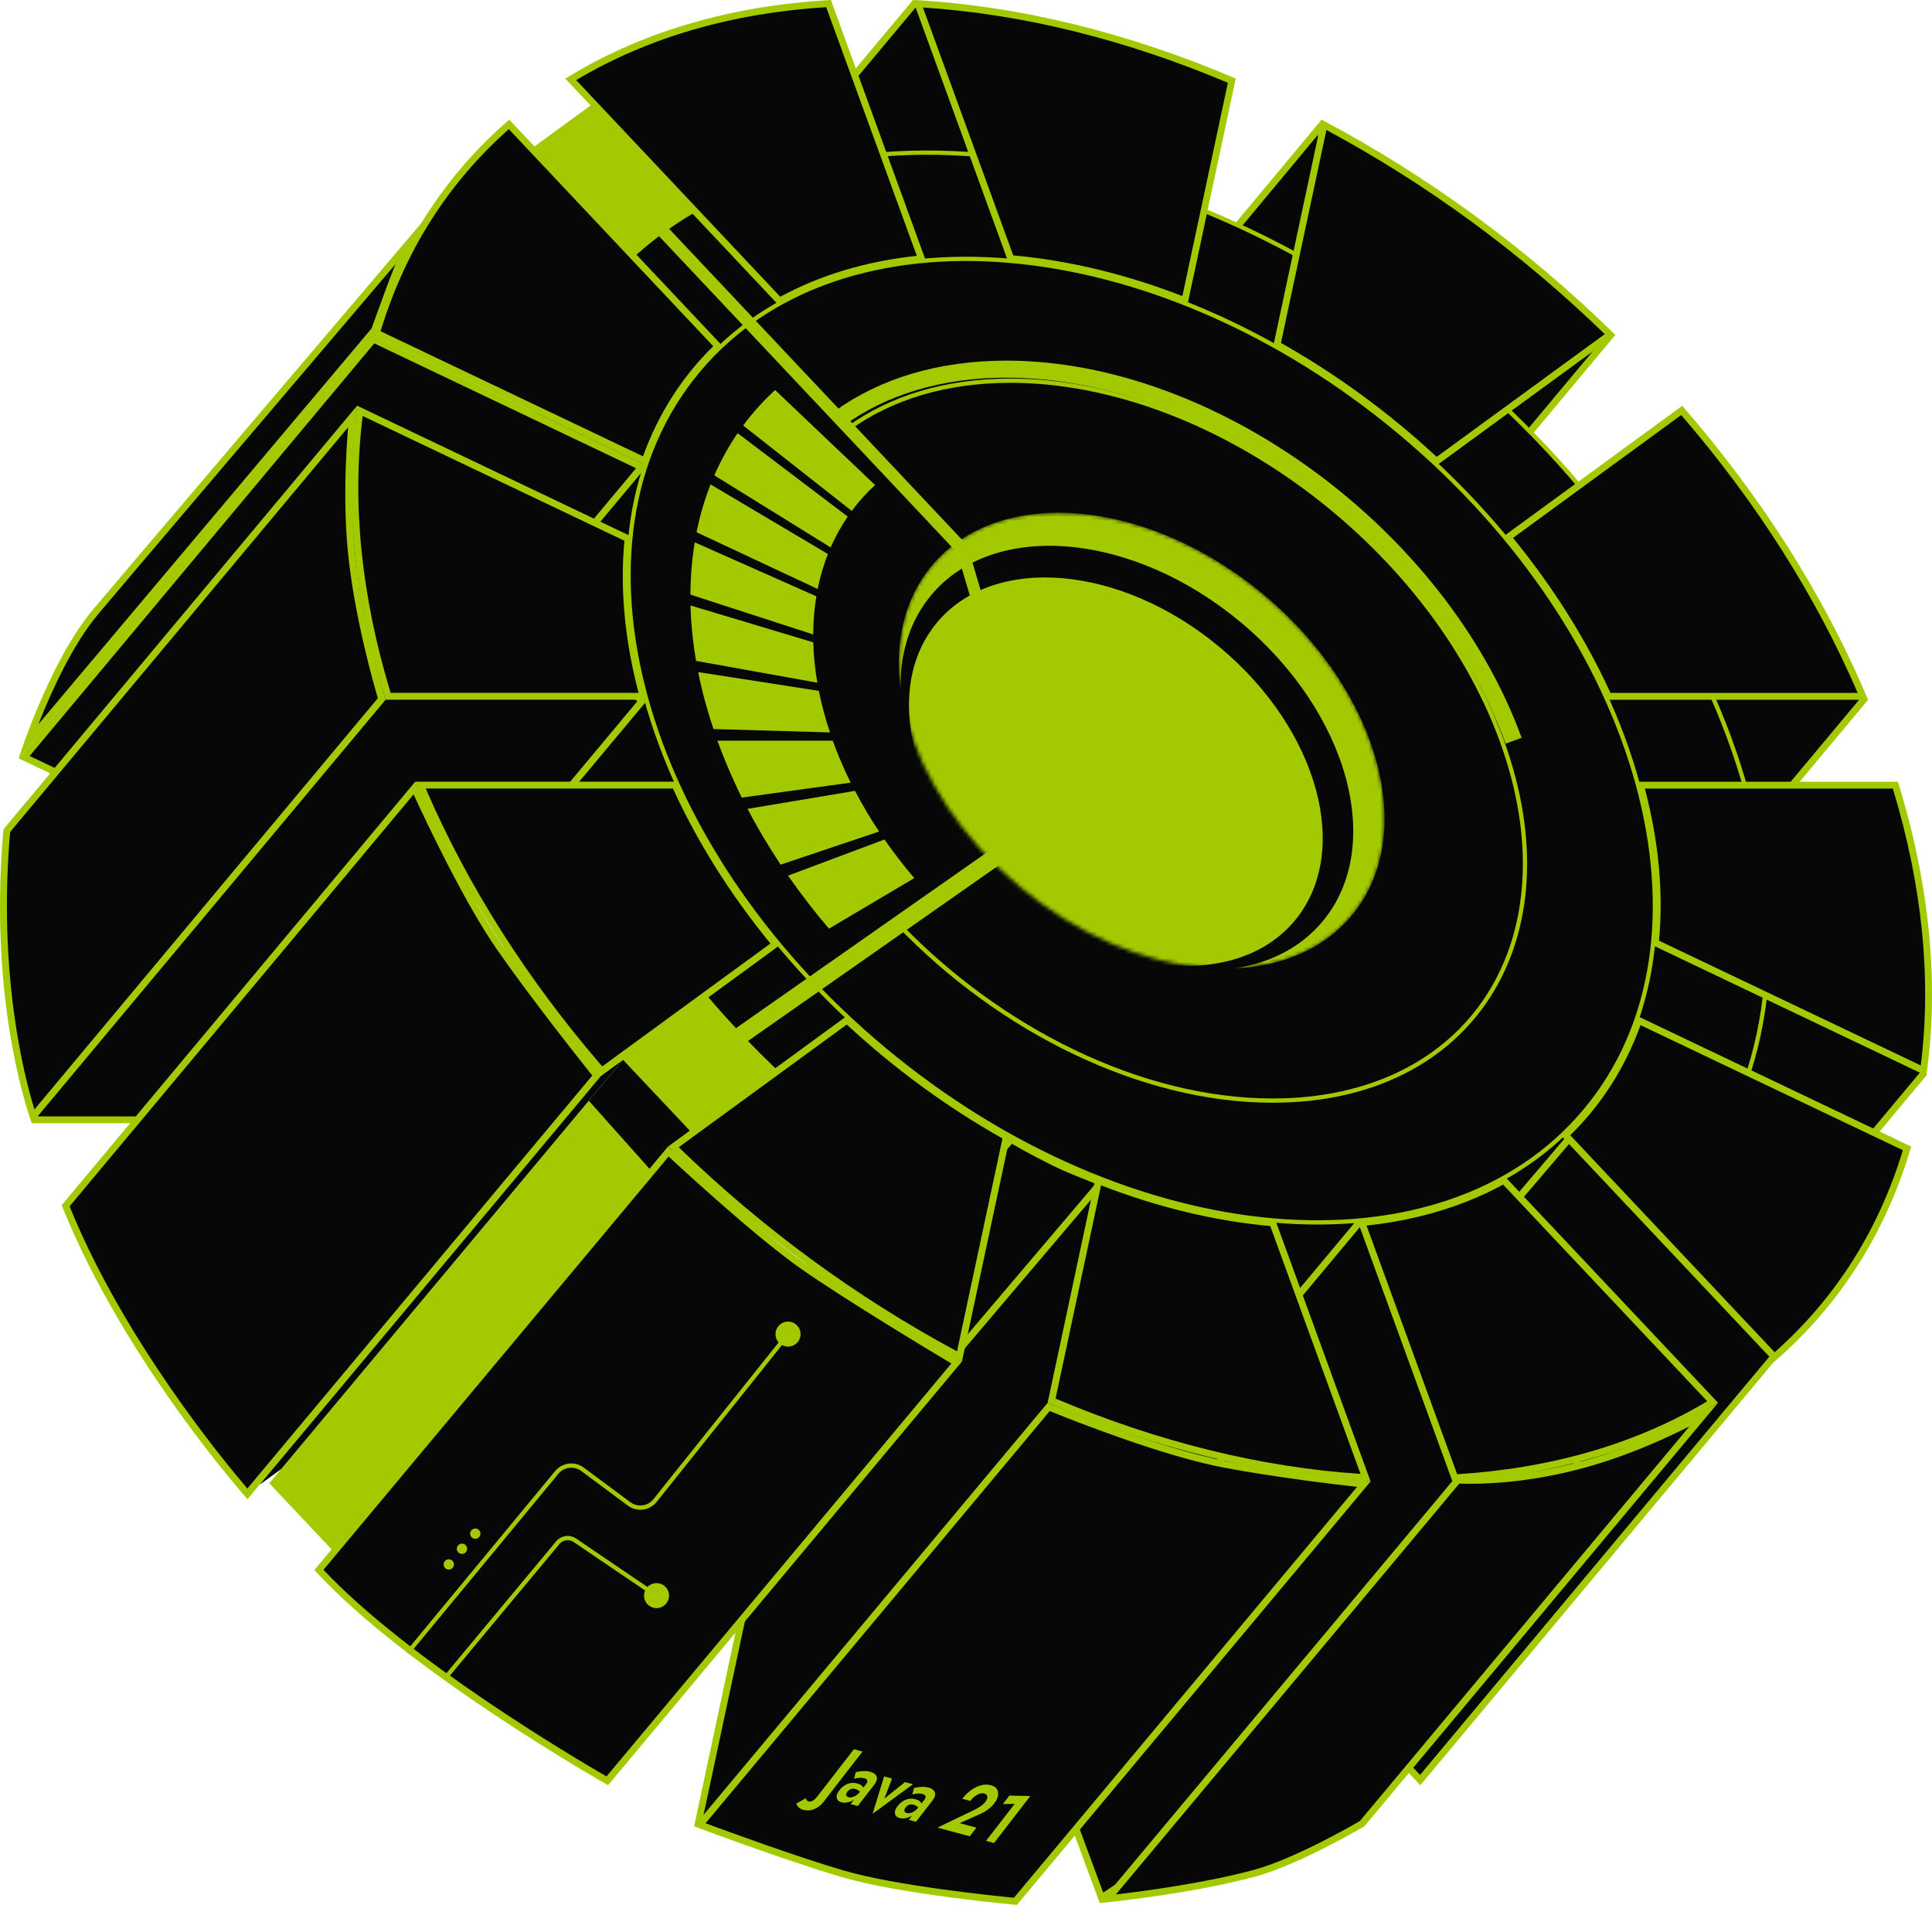
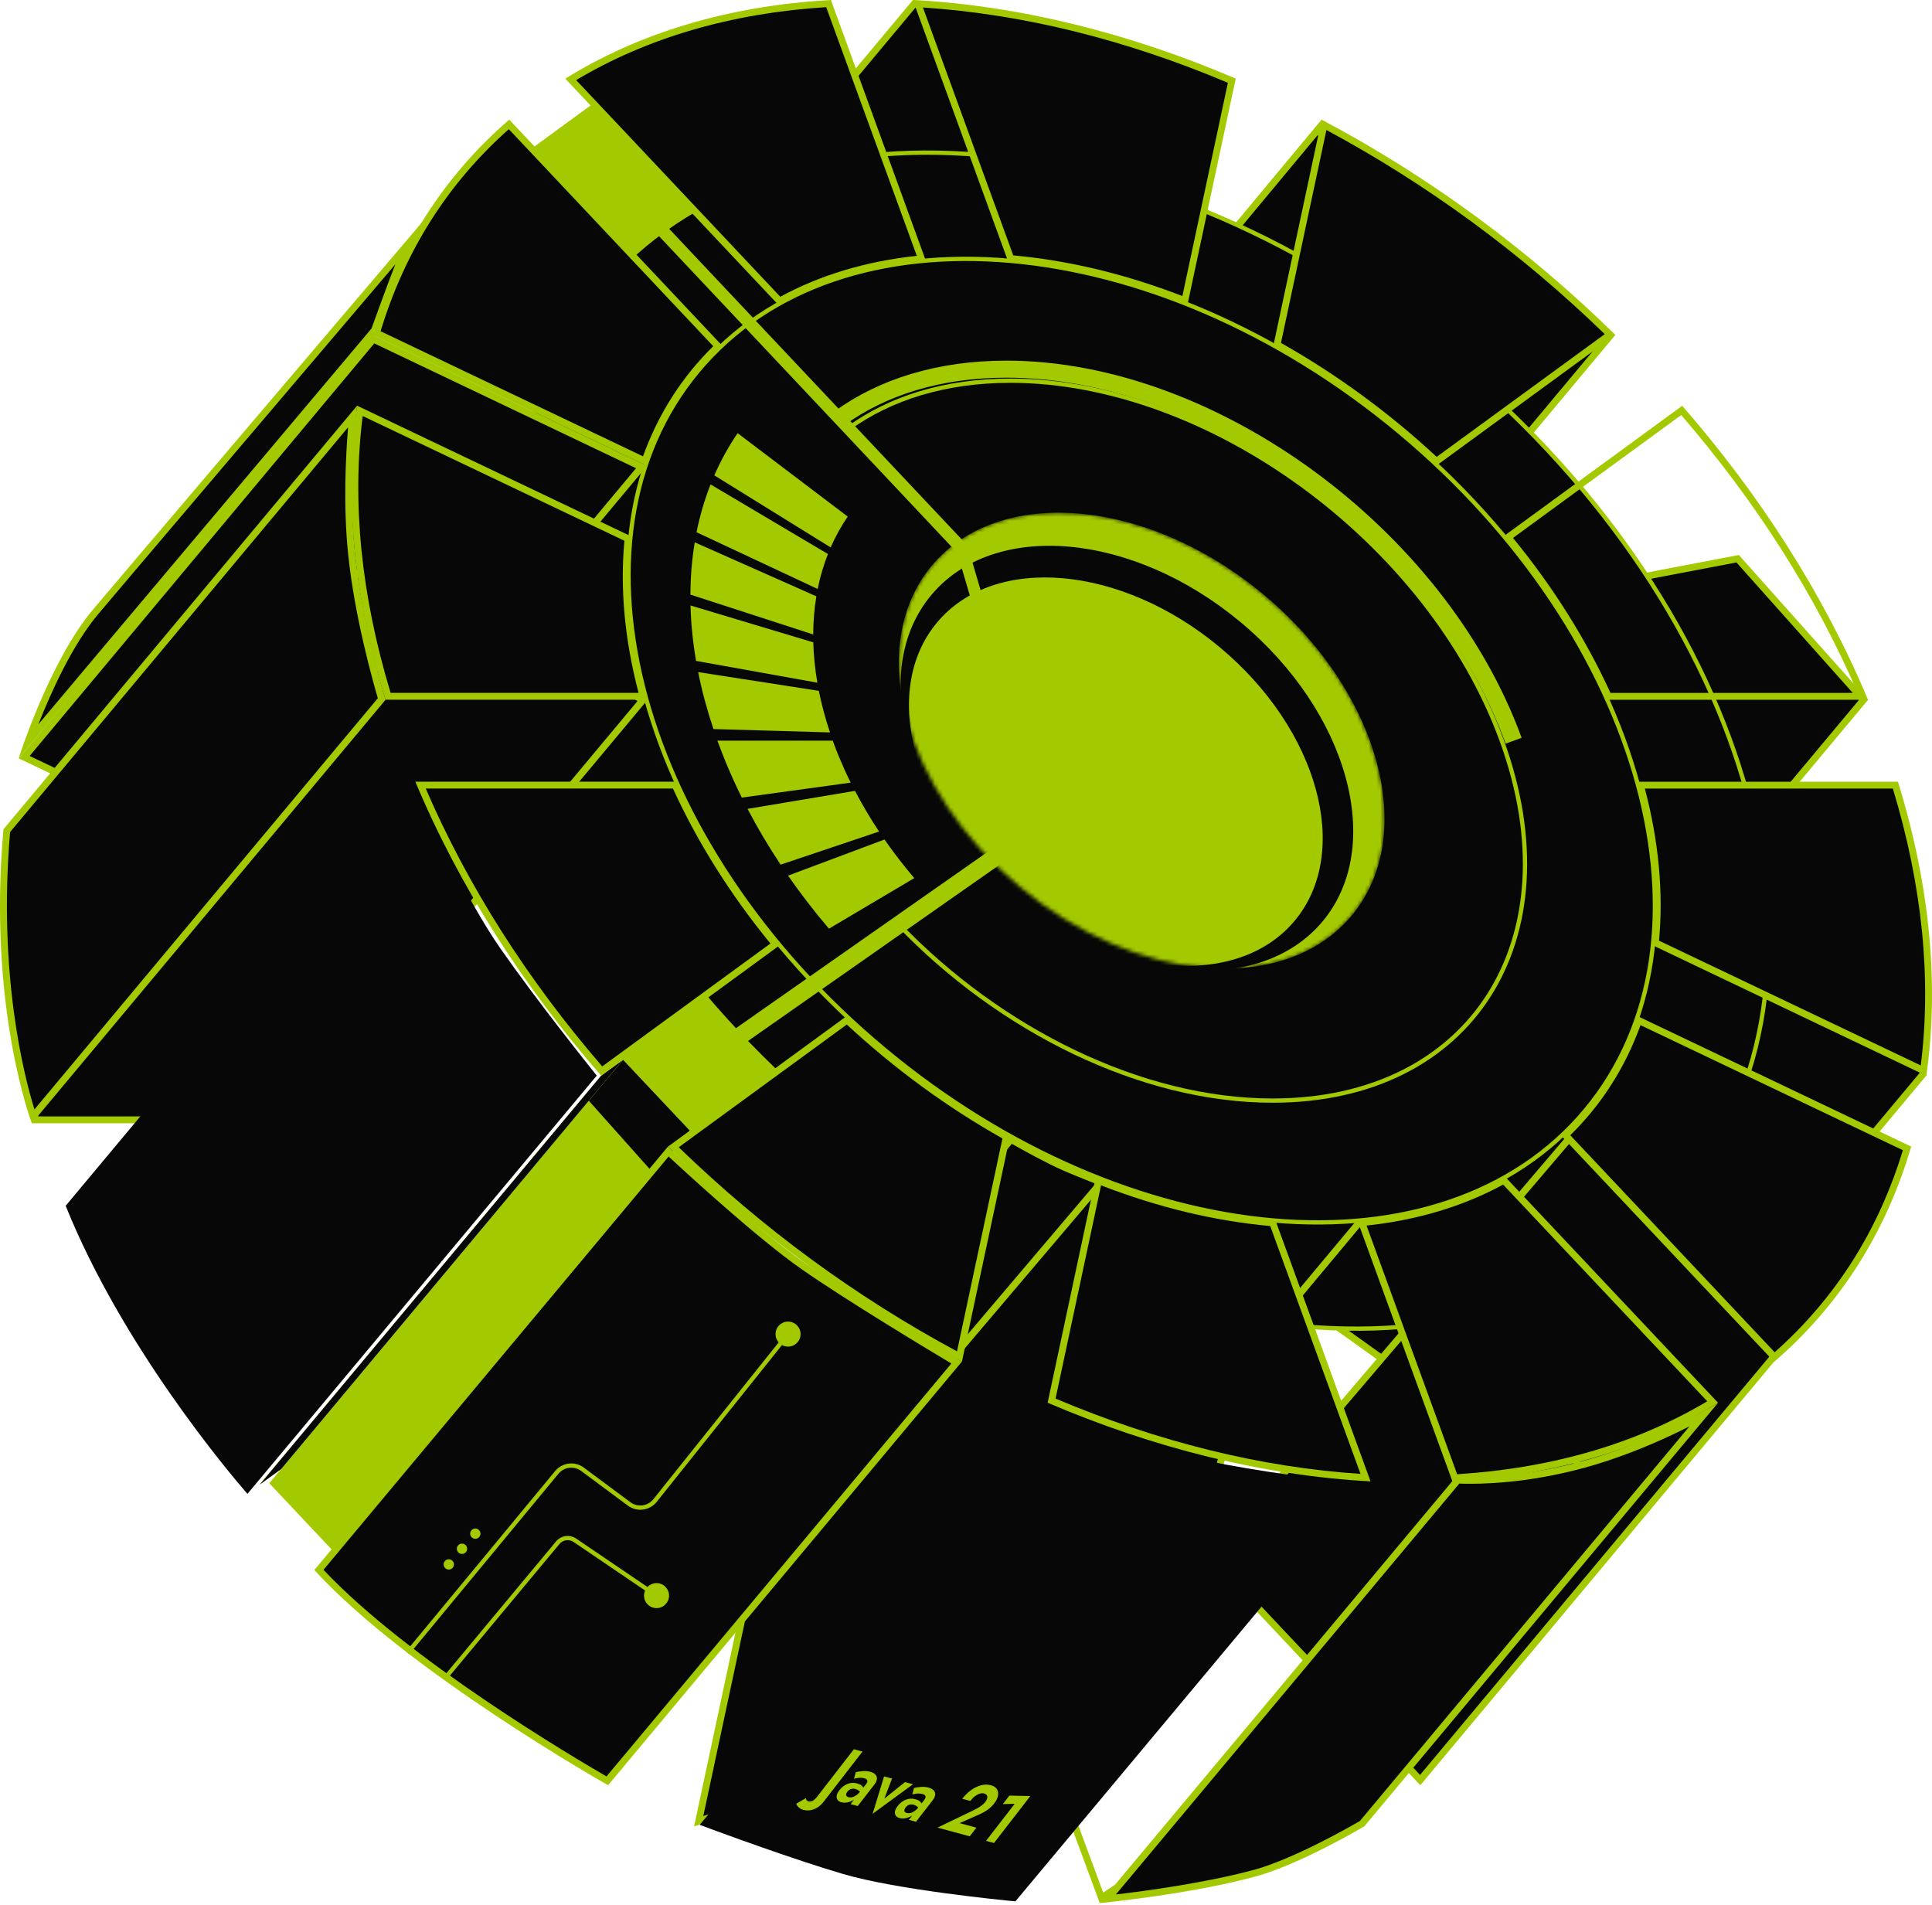
<svg xmlns="http://www.w3.org/2000/svg" width="499" height="492" viewBox="0 0 499 492" fill="none">
  <g clip-path="url(#clip0_1707_6816)">
    <path d="M301.184 311.069L377.961 205.363L497.531 258.731L496.661 277.484L406.033 386.011L301.184 311.069Z" fill="#070707" />
    <path d="M378.244 206.463L496.606 259.28L495.79 277.129L405.873 384.786L302.408 310.838L378.244 206.445M377.658 204.245L299.922 311.246L406.174 387.182L497.53 277.803L498.435 258.145L377.658 204.245Z" fill="#A3CA00" />
    <path d="M305.496 269.483L403.528 152.936L448.806 144.296L481.317 180.755L390.814 289.123L305.496 269.483Z" fill="#070707" />
    <path d="M448.485 145.254L480.144 180.773L390.475 288.147L307.111 268.95L403.988 153.752L448.467 145.272M449.124 143.338L403.029 152.138L303.879 270.033L391.132 290.134L482.488 180.756L449.124 143.356V143.338Z" fill="#A3CA00" />
    <path d="M274.812 176L388.434 79.856L415.654 86.989L325.613 194.824L274.812 176Z" fill="#070707" />
    <path d="M388.645 80.832L414.072 87.503L325.327 193.777L276.551 175.716L388.645 80.832ZM388.201 78.881L273.07 176.319L325.859 195.889L417.214 86.51L388.201 78.899V78.881Z" fill="#A3CA00" />
    <path d="M250.984 140.959L340.884 32.876L368.352 160.369L273.517 175.343L250.984 140.959Z" fill="#070707" />
    <path d="M340.39 34.845L367.273 159.641L273.929 174.367L252.071 141.013L340.372 34.845M341.331 30.906L249.852 140.888L273.059 176.301L369.386 161.096L341.331 30.889V30.906Z" fill="#A3CA00" />
    <path d="M145.605 109.378L236.126 0.993L290.815 13.98L287.85 81.506L191.487 162.622L145.605 109.378Z" fill="#070707" />
    <path d="M236.446 1.987L289.892 14.672L286.962 81.08L191.558 161.38L146.742 109.379L236.446 1.987ZM235.789 0L144.434 109.379L191.381 163.846L288.72 81.914L291.738 13.271L235.789 0Z" fill="#A3CA00" />
    <path d="M206.133 74.25L181.913 91.939L133.848 40.896L158.049 23.207L206.133 74.25Z" fill="#A3CA00" />
    <path d="M224.313 268.966L184.095 298.329L158.438 271.078L198.655 241.715L224.313 268.966Z" fill="#A3CA00" />
    <path d="M434.742 307.886C479.618 254.144 453.381 158.377 376.141 93.983C298.901 29.589 199.907 20.954 155.032 74.696C110.156 128.438 136.393 224.205 213.633 288.599C290.873 352.993 389.867 361.628 434.742 307.886Z" fill="#070707" stroke="#A3CA00" stroke-width="1.1" stroke-miterlimit="10" />
    <mask id="mask0_1707_6816" style="mask-type:luminance" maskUnits="userSpaceOnUse" x="232" y="132" width="126" height="119">
      <path d="M349.106 236.493C366.502 215.66 356.328 178.533 326.383 153.568C296.437 128.603 258.059 125.253 240.662 146.086C223.266 166.919 233.44 204.046 263.386 229.011C293.331 253.977 331.71 257.326 349.106 236.493Z" fill="white" />
    </mask>
    <g mask="url(#mask0_1707_6816)">
      <path d="M349.106 236.493C366.502 215.66 356.328 178.533 326.383 153.568C296.437 128.603 258.059 125.253 240.662 146.086C223.266 166.919 233.44 204.046 263.386 229.011C293.331 253.977 331.71 257.326 349.106 236.493Z" fill="#A3CA00" />
      <path d="M341.597 237.979C357.812 218.56 348.329 183.954 320.416 160.684C292.504 137.413 256.731 134.291 240.516 153.71C224.301 173.128 233.784 207.734 261.697 231.005C289.609 254.275 325.382 257.398 341.597 237.979Z" fill="#070707" />
      <path d="M334.393 237.807C349.213 220.059 340.547 188.43 315.036 167.162C289.525 145.894 256.831 143.041 242.01 160.789C227.19 178.538 235.856 210.167 261.367 231.435C286.878 252.703 319.573 255.556 334.393 237.807Z" fill="#A3CA00" />
    </g>
    <path d="M219.145 110.638C229.922 102.814 244.11 98.325 260.96 98.325C312.346 98.325 369.166 139.948 387.881 191.293C406.578 242.638 380.086 284.26 328.7 284.26C294.679 284.26 258.279 266.021 232.124 238.788" stroke="#A3CA00" stroke-width="1.1" stroke-miterlimit="10" />
    <path d="M216.859 107.996C227.975 99.959 242.588 95.346 259.936 95.346C312.973 95.346 371.622 138.317 390.94 191.312" stroke="#A3CA00" stroke-width="4.4" stroke-miterlimit="10" />
    <path d="M409.479 286.823C446.244 242.795 424.743 164.331 361.456 111.569C298.169 58.807 217.06 51.728 180.295 95.757C143.53 139.785 165.031 218.249 228.319 271.011C291.606 323.773 372.714 330.852 409.479 286.823Z" stroke="#A3CA00" stroke-width="1.1" stroke-miterlimit="10" />
    <path d="M254.658 157.14L252.03 159.039L247.236 142.77L153.555 43.309L156.165 41.41L249.882 140.889L254.658 157.14Z" fill="#A3CA00" />
    <path d="M296.851 190.761L299.94 194.096L177.263 280.02L174.191 276.685L296.851 190.761Z" fill="#A3CA00" />
    <path d="M214.104 239.852C210.34 235.434 206.788 230.822 203.539 226.155L228.451 216.823C230.812 220.23 233.405 223.583 236.139 226.794L214.104 239.852Z" fill="#A3CA00" />
    <path d="M201.619 223.317C198.494 218.616 195.617 213.772 193.078 208.911L220.831 204.263C222.678 207.811 224.773 211.342 227.046 214.766L201.619 223.317Z" fill="#A3CA00" />
    <path d="M191.589 205.984C190.133 203.057 188.783 200.058 187.54 197.078C186.777 195.215 186.049 193.352 185.374 191.525L185.285 191.294H215.08L215.169 191.525C215.648 192.855 216.181 194.239 216.749 195.605C217.655 197.787 218.649 199.987 219.714 202.134L191.571 206.002L191.589 205.984Z" fill="#A3CA00" />
    <path d="M214.367 189.165L184.27 188.296C182.619 183.364 181.287 178.431 180.328 173.588L211.49 178.431C212.2 181.962 213.159 185.564 214.367 189.165Z" fill="#A3CA00" />
    <path d="M211.104 176.319L179.782 170.695C178.947 165.851 178.468 161.043 178.344 156.377L210.056 165.904C210.145 169.293 210.5 172.806 211.104 176.319Z" fill="#A3CA00" />
    <path d="M210.037 163.865L178.324 153.575C178.342 148.962 178.715 144.42 179.443 140.073L210.853 154.018C210.321 157.194 210.054 160.494 210.037 163.865Z" fill="#A3CA00" />
    <path d="M211.193 152.119L179.906 137.465C180.759 133.189 181.984 129.037 183.528 125.116L213.838 143.089C212.72 145.945 211.814 148.979 211.193 152.102V152.119Z" fill="#A3CA00" />
    <path d="M214.543 141.386L184.5 122.774C186.169 118.942 188.193 115.27 190.519 111.881L218.947 133.419C217.26 135.903 215.769 138.582 214.543 141.386Z" fill="#A3CA00" />
-     <path d="M220 131.965L191.945 109.894C194.396 106.594 197.166 103.507 200.202 100.739L226.019 125.276C223.8 127.299 221.776 129.552 219.982 131.965H220Z" fill="#A3CA00" />
    <path d="M7.246 191.631C10.087 183.825 16.55 167.697 24.718 157.992C32.105 149.228 75.465 98.22 106.077 62.222C104.78 64.546 103.715 66.746 102.863 68.804C101.3 72.636 97.252 83.867 96.737 85.286L7.246 191.631Z" fill="#070707" />
    <path d="M102.152 68.218C102.152 68.218 102.08 68.396 102.045 68.467C100.5 72.246 96.665 82.873 95.955 84.843L9.909 187.071C13.229 178.662 18.751 166.455 25.392 158.578C32.406 150.239 71.948 103.72 102.152 68.218ZM131.556 30.907C131.556 30.907 122.642 39.902 114.492 50.956C124.72 38.927 131.556 30.907 131.556 30.907ZM114.492 50.956C86.313 84.097 32.299 147.613 24.025 157.425C12.749 170.82 4.812 195.871 4.812 195.871L97.517 85.765C97.517 85.765 101.992 73.257 103.679 69.159C106.129 63.197 110.195 56.793 114.492 50.973V50.956Z" fill="#A3CA00" />
    <path d="M312.883 402.493L404.788 294.658L417.821 278.956L482.809 315.291L457.489 351.201L366.826 459.746L312.883 402.493Z" fill="#070707" />
    <path d="M418.035 280.091L481.513 315.575L456.797 350.615L366.773 458.415L314.055 402.457L405.464 295.208L418.017 280.074M417.591 277.803L404.096 294.072L311.676 402.51L366.844 461.076L458.199 351.698L484.088 314.99L417.591 277.82V277.803Z" fill="#A3CA00" />
-     <path d="M260.18 424.545L350.931 315.876H382.111L407.538 378.469L361.922 438.809L284.488 490.154L260.18 424.545Z" fill="#070707" />
    <path d="M381.509 316.764L406.528 378.346L361.303 438.154L284.934 488.807L261.212 424.723L351.377 316.764H381.527M382.717 314.989H350.543L259.188 424.368L284.046 491.503L362.546 439.449L408.552 378.594L382.717 314.972V314.989Z" fill="#A3CA00" />
    <path d="M69.555 383.083L160.91 273.704L178.169 292.014L86.814 401.41L69.555 383.083Z" fill="#A3CA00" />
    <path d="M152.066 284.278L160.909 273.704L178.168 292.014L168.881 303.138L152.066 284.278Z" fill="#070707" />
    <path d="M198.196 417.52C194.734 415.782 177.83 407.265 170.852 402.369L261.106 294.285C263.29 295.527 270.375 299.519 274.956 301.506C279.217 303.369 286.763 306.279 289.64 307.396L198.178 417.52H198.196Z" fill="#070707" />
    <path d="M261.338 295.42C264.054 296.964 270.393 300.477 274.637 302.322C278.437 303.972 284.794 306.456 288.203 307.786L197.984 416.42C193.634 414.238 179.127 406.857 172.184 402.191L261.338 295.42ZM260.929 293.149L169.574 402.528C176.819 407.939 198.446 418.638 198.446 418.638L291.15 307.024C291.15 307.024 280.71 303.032 275.347 300.707C269.985 298.383 260.929 293.149 260.929 293.149Z" fill="#A3CA00" />
    <path d="M6.254 195.568L96.419 87.591L165.686 120.608L75.52 228.586L6.254 195.568Z" fill="#070707" />
    <path d="M96.667 88.691L164.282 120.928L75.288 227.504L7.655 195.249L96.667 88.691ZM96.187 86.491L4.832 195.87L75.768 229.686L167.123 120.307L96.187 86.491Z" fill="#A3CA00" />
    <path d="M9.059 289.228L5.738 241.999L77.207 151.48L111.884 143.709L165.952 180.914L75.484 289.228H9.059Z" fill="#070707" />
    <path d="M111.688 144.667L164.637 181.091L75.075 288.341H9.875L6.643 242.265L77.685 152.278L111.671 144.667M112.043 142.769L76.691 150.699L4.832 241.715L8.223 290.115H75.91L167.265 180.736L112.079 142.769H112.043Z" fill="#A3CA00" />
    <path d="M8.546 288.342C6.397 281.848 -1.735 254.118 1.745 214.536L91.041 107.605C90.437 113.744 89.336 128.559 90.775 142.841C92.497 159.767 97.646 177.455 98.569 180.525L8.546 288.342Z" fill="#070707" />
    <path d="M89.901 110.355C89.316 117.558 88.623 130.457 89.901 142.947C91.553 159.234 96.382 176.231 97.59 180.329L8.898 286.532C6.252 278.016 -0.566 251.598 2.612 214.89L89.901 110.355ZM92.228 104.784L0.89 214.181C-3.229 260.309 8.223 290.116 8.223 290.116L99.579 180.737C99.579 180.737 93.559 161.416 91.677 142.77C89.795 124.123 92.245 104.802 92.245 104.802L92.228 104.784Z" fill="#A3CA00" />
    <path d="M63.908 385.833C59.221 380.439 31.539 347.688 16.961 311.424L107.055 203.535C109.648 209.213 120.302 232.153 129.268 244.998C138.466 258.18 151.535 274.574 154.127 277.803L63.908 385.833Z" fill="#070707" />
-     <path d="M106.823 205.185C110.179 212.477 119.98 233.235 128.539 245.494C137.31 258.056 149.562 273.509 152.971 277.785L63.889 384.449C57.728 377.246 31.963 346.055 17.972 311.565L106.823 205.167M107.267 201.867L15.93 311.264C31.999 351.573 63.925 387.199 63.925 387.199L155.28 277.82C155.28 277.82 140.311 259.262 130.013 244.501C119.714 229.74 107.285 201.885 107.285 201.885L107.267 201.867Z" fill="#A3CA00" />
    <path d="M67.09 383.421L155.267 277.821L160.913 273.705L72.63 379.411L67.09 383.421Z" fill="#A3CA00" />
    <path d="M160.913 273.705L155.267 277.821L67.09 383.421L72.63 379.411L160.913 273.705Z" fill="#070707" />
    <path d="M192.569 413.528L283.924 305.905L310.86 350.792L316.258 373.999L300.526 430.542L180.441 470.355L192.569 413.528Z" fill="#070707" />
    <path d="M283.8 307.414L310.043 351.13L315.352 373.981L299.816 429.868L181.649 469.042L193.421 413.954L283.818 307.449M284.066 304.415L191.77 413.155L179.27 471.721L301.29 431.27L317.199 374.034L311.73 350.473L284.066 304.397V304.415Z" fill="#A3CA00" />
    <path d="M156.866 459.958C150.882 456.516 104.823 429.708 82.379 405.491L172.633 297.425C176.522 301.044 195.858 318.892 207.577 327.089C219.208 335.233 242.273 349.071 247.085 351.946L156.884 459.958H156.866Z" fill="#070707" />
    <path d="M172.703 298.703C177.816 303.457 195.714 319.886 207.043 327.799C218.105 335.535 239.412 348.398 245.716 352.159L156.651 458.805C148.661 454.192 105.407 428.697 83.549 405.438L172.703 298.685M172.543 296.112L81.188 405.491C105.247 431.838 157.059 461.076 157.059 461.076L248.415 351.698C248.415 351.698 221.177 335.499 208.073 326.344C194.969 317.19 172.543 296.112 172.543 296.112Z" fill="#A3CA00" />
    <path d="M376.519 382.25C377.105 382.286 378.224 382.321 379.804 382.321C386.267 382.321 399.407 381.559 414.872 376.431C425.579 372.883 434.813 368.27 439.944 365.484L351.838 470.995C350.258 471.918 334.846 480.878 324.139 483.769C310.236 487.548 292.284 489.731 286.141 490.405L376.537 382.25H376.519Z" fill="#070707" />
    <path d="M436.357 368.393L351.234 470.32C349.103 471.562 334.242 480.114 323.872 482.935C311.425 486.306 295.711 488.417 288.218 489.286L376.91 383.172C377.549 383.208 378.525 383.225 379.786 383.225C386.303 383.225 399.549 382.462 415.138 377.299C423.608 374.496 431.048 371.09 436.357 368.393ZM443.744 362.308C443.744 362.308 430.995 370.167 414.57 375.614C399.087 380.741 385.912 381.451 379.786 381.451C377.424 381.451 376.111 381.345 376.111 381.345L284.027 491.522C284.027 491.522 307.11 489.322 324.334 484.638C335.822 481.515 352.388 471.686 352.388 471.686L443.744 362.308Z" fill="#A3CA00" />
    <path d="M262.255 491.079C258.419 490.706 231.697 488.081 217.794 484.018C204.778 480.203 185.619 473.142 180.719 471.314L270.849 363.391C275.057 365.112 300.288 375.242 316.571 378.258C331.237 380.973 347.147 382.782 352.243 383.332L262.255 491.079Z" fill="#070707" />
-     <path d="M271.116 364.437C276.78 366.743 300.485 376.164 316.412 379.109C329.782 381.593 344.165 383.314 350.504 384.024L261.883 490.138C256.734 489.641 231.396 487.051 218.061 483.148C205.934 479.599 188.479 473.212 182.229 470.906L271.134 364.437M270.601 362.308L179.246 471.686C179.246 471.686 202.382 480.398 217.564 484.851C232.728 489.304 262.647 492.001 262.647 492.001L354.002 382.622C354.002 382.622 334.577 380.688 316.749 377.37C298.922 374.07 270.601 362.308 270.601 362.308Z" fill="#A3CA00" />
    <path d="M352.692 381.645C326.217 380.066 298.962 373.378 271.617 361.775L283.745 304.947C298.855 310.891 313.966 314.563 328.721 315.823L352.692 381.645Z" fill="#070707" />
    <path d="M284.4 306.153C299.067 311.831 313.751 315.361 328.08 316.656L351.394 380.669C325.665 378.966 299.191 372.437 272.628 361.224L284.382 306.136M283.086 303.723L270.586 362.289C297.877 373.963 326.216 381.113 353.986 382.603L329.359 314.989C313.929 313.729 298.303 309.826 283.104 303.74L283.086 303.723Z" fill="#A3CA00" />
    <path d="M100.233 179.85C92.296 153.982 89.864 129.196 92.953 106.114L162.22 139.132C160.941 151.977 162.255 165.674 166.09 179.832H100.233V179.85Z" fill="#070707" />
    <path d="M93.679 107.444L161.276 139.664C160.122 152.101 161.347 165.301 164.934 178.944H100.888C93.288 153.875 90.856 129.835 93.679 107.427M92.24 104.783C88.938 127.812 91.14 153.502 99.574 180.718H167.242C163.052 165.762 161.791 151.569 163.158 138.599L92.24 104.783Z" fill="#A3CA00" />
    <path d="M155.397 276.613C135.35 253.496 119.618 228.657 108.609 202.754H174.378C180.859 217.072 189.559 230.875 200.266 243.826L155.397 276.596V276.613Z" fill="#070707" />
    <path d="M173.809 203.659C180.184 217.586 188.636 231.035 198.988 243.685L155.538 275.425C136.131 252.928 120.808 228.799 109.959 203.659H173.809ZM174.964 201.885H107.277C118.677 229.101 135.19 254.791 155.272 277.82L201.562 244.004C190.731 231.035 181.658 216.841 174.964 201.885Z" fill="#A3CA00" />
    <path d="M306.029 77.657C290.919 71.713 275.808 68.04 261.053 66.781L237.082 0.958C263.556 2.538 290.83 9.226 318.156 20.847L306.029 77.674V77.657Z" fill="#070707" />
    <path d="M238.376 1.934C264.104 3.637 290.579 10.166 317.142 21.379L305.387 76.468C290.721 70.79 276.036 67.26 261.707 65.965L238.376 1.934ZM235.783 0L260.411 67.615C275.841 68.874 291.467 72.777 306.666 78.863L319.166 20.297C291.875 8.623 263.536 1.473 235.766 -0.018L235.783 0Z" fill="#A3CA00" />
    <path d="M351.746 315.77C365.401 314.439 377.723 310.766 388.412 304.858L442.356 362.129C423.481 373.626 401.073 380.208 375.752 381.698L351.746 315.787V315.77Z" fill="#070707" />
    <path d="M388.236 305.958L440.954 361.916C422.558 372.88 400.843 379.214 376.357 380.758L352.954 316.532C366.023 315.131 377.866 311.582 388.218 305.958M388.555 303.74C377.795 309.826 364.993 313.729 350.504 314.989L375.132 382.603C401.819 381.13 424.938 373.963 443.724 362.289L388.555 303.723V303.74Z" fill="#A3CA00" />
    <path d="M147.41 20.493C166.285 8.996 188.693 2.414 214.013 0.923L238.02 66.834C224.365 68.165 212.042 71.838 201.353 77.746L147.41 20.493Z" fill="#070707" />
    <path d="M213.392 1.846L236.795 66.072C223.726 67.473 211.883 71.022 201.531 76.646L148.813 20.688C167.209 9.724 188.907 3.39 213.392 1.846ZM214.6 0.001C187.912 1.474 164.794 8.641 146.008 20.315L201.176 78.881C211.936 72.796 224.721 68.893 239.227 67.633L214.617 0.001H214.6Z" fill="#A3CA00" />
    <path d="M97.25 86.012C103.66 64.491 115.166 46.377 131.502 32.13L185.48 89.436C176.939 97.615 170.6 107.586 166.588 119.065L97.25 86.012Z" fill="#070707" />
    <path d="M131.43 33.372L184.219 89.419C176.122 97.35 170.032 106.912 166.072 117.859L98.297 85.551C104.6 64.793 115.733 47.264 131.412 33.372M131.536 30.906C114.668 45.401 102.594 64.35 96.148 86.492L167.084 120.308C171.097 108.314 177.756 97.864 186.705 89.472L131.536 30.906Z" fill="#A3CA00" />
    <path d="M427.558 243.471C428.837 230.626 427.523 216.93 423.688 202.771H489.545C497.482 228.639 499.914 253.425 496.825 276.507L427.558 243.489V243.471Z" fill="#070707" />
    <path d="M488.886 203.659C496.485 228.728 498.918 252.768 496.095 275.176L428.497 242.957C429.651 230.52 428.426 217.32 424.84 203.677H488.886M490.2 201.902H422.531C426.722 216.859 427.982 231.052 426.615 244.022L497.533 277.838C500.836 254.809 498.634 229.118 490.2 201.902Z" fill="#A3CA00" />
    <path d="M404.293 293.168C412.834 284.989 419.173 275.018 423.185 263.539L492.523 296.592C486.131 318.113 474.607 336.228 458.272 350.474L404.293 293.168Z" fill="#070707" />
    <path d="M423.699 264.763L491.474 297.071C485.171 317.829 474.038 335.358 458.359 349.25L405.57 293.203C413.667 285.272 419.757 275.71 423.717 264.763M422.687 262.314C418.674 274.308 412.015 284.758 403.066 293.15L458.235 351.716C475.103 337.221 487.177 318.272 493.623 296.13L422.687 262.314Z" fill="#A3CA00" />
    <path d="M247.786 350.367C220.938 336.05 196.097 317.847 173.902 296.219L218.754 263.468C231.308 275.195 245.14 285.326 259.895 293.593L247.768 350.367H247.786Z" fill="#070707" />
    <path d="M218.701 264.603C231.006 276.011 244.518 285.911 258.918 294.037L247.181 349.019C221.116 335.003 196.949 317.279 175.305 296.308L218.718 264.603M218.86 262.297L172.57 296.113C195.138 318.255 221.009 337.203 248.442 351.698L260.942 293.132C245.885 284.74 231.627 274.308 218.86 262.297Z" fill="#A3CA00" />
-     <path d="M415.388 179.85C408.907 165.532 400.207 151.729 389.5 138.777L434.37 106.008C454.416 129.125 470.148 153.964 481.157 179.867H415.388V179.85Z" fill="#070707" />
    <path d="M434.227 107.197C453.634 129.694 468.958 153.823 479.807 178.963H415.956C409.581 165.035 401.13 151.587 390.778 138.937L434.227 107.197ZM434.493 104.802L388.203 138.618C399.017 151.587 408.108 165.781 414.802 180.737H482.47C471.071 153.521 454.558 127.831 434.476 104.802H434.493Z" fill="#A3CA00" />
    <path d="M371.016 119.155C358.462 107.427 344.63 97.297 329.875 89.029L342.002 32.255C368.85 46.573 393.69 64.776 415.886 86.403L371.034 119.155H371.016Z" fill="#070707" />
    <path d="M342.605 33.585C368.671 47.601 392.837 65.326 414.481 86.296L371.068 118.001C358.763 106.593 345.25 96.693 330.85 88.567L342.587 33.585M341.344 30.906L328.844 89.472C343.901 97.864 358.159 108.296 370.926 120.308L417.216 86.492C394.648 64.35 368.777 45.401 341.344 30.906Z" fill="#A3CA00" />
    <path d="M105.262 426.906L143.81 380.28C145.462 378.293 148.374 377.938 150.451 379.482L162.49 388.423C164.585 389.985 167.55 389.594 169.184 387.554L203.542 344.548" stroke="#A3CA00" stroke-width="1.1" stroke-miterlimit="10" />
    <path d="M203.54 347.794C205.325 347.794 206.772 346.348 206.772 344.565C206.772 342.782 205.325 341.336 203.54 341.336C201.755 341.336 200.309 342.782 200.309 344.565C200.309 346.348 201.755 347.794 203.54 347.794Z" fill="#A3CA00" />
    <path d="M169.571 415.338C171.356 415.338 172.803 413.892 172.803 412.109C172.803 410.326 171.356 408.88 169.571 408.88C167.787 408.88 166.34 410.326 166.34 412.109C166.34 413.892 167.787 415.338 169.571 415.338Z" fill="#A3CA00" />
    <path d="M115.914 405.385C116.649 405.385 117.245 404.789 117.245 404.054C117.245 403.319 116.649 402.724 115.914 402.724C115.178 402.724 114.582 403.319 114.582 404.054C114.582 404.789 115.178 405.385 115.914 405.385Z" fill="#A3CA00" />
    <path d="M119.324 401.339C120.059 401.339 120.656 400.743 120.656 400.008C120.656 399.273 120.059 398.678 119.324 398.678C118.588 398.678 117.992 399.273 117.992 400.008C117.992 400.743 118.588 401.339 119.324 401.339Z" fill="#A3CA00" />
    <path d="M122.765 397.437C123.501 397.437 124.097 396.841 124.097 396.106C124.097 395.371 123.501 394.775 122.765 394.775C122.03 394.775 121.434 395.371 121.434 396.106C121.434 396.841 122.03 397.437 122.765 397.437Z" fill="#A3CA00" />
    <path d="M114.934 433.435L144.071 398.43C145.154 397.117 147.072 396.851 148.475 397.809L169.036 411.772" stroke="#A3CA00" stroke-width="1.1" stroke-miterlimit="10" />
    <path d="M208.351 464.944C208.476 465.103 208.653 465.228 208.902 465.281C209.133 465.334 209.434 465.281 209.807 465.139C210.18 464.979 210.571 464.642 210.979 464.128L220.55 451.779L222.769 452.383L212.808 465.245C212.4 465.778 211.974 466.221 211.512 466.558C211.068 466.895 210.606 467.144 210.127 467.321C209.665 467.481 209.204 467.587 208.742 467.587C208.28 467.587 207.854 467.552 207.428 467.428C207.091 467.339 206.789 467.197 206.54 467.002C206.292 466.807 206.096 466.612 205.954 466.416C205.812 466.203 205.706 466.026 205.652 465.849L208.156 464.412C208.156 464.624 208.227 464.802 208.351 464.962V464.944Z" fill="#A3CA00" />
    <path d="M218.539 463.4C218.504 463.595 218.539 463.755 218.664 463.879C218.77 464.021 218.93 464.11 219.125 464.163C219.427 464.252 219.747 464.252 220.084 464.163C220.439 464.092 220.777 463.932 221.132 463.702C221.487 463.471 221.807 463.17 222.091 462.797L221.54 463.879C221.15 464.376 220.706 464.766 220.208 465.032C219.711 465.299 219.196 465.476 218.681 465.547C218.167 465.618 217.705 465.6 217.296 465.476C216.87 465.37 216.551 465.157 216.338 464.873C216.125 464.589 216.054 464.216 216.107 463.791C216.16 463.365 216.409 462.886 216.817 462.353C217.403 461.591 218.095 461.058 218.912 460.739C219.711 460.42 220.546 460.384 221.398 460.615C221.824 460.739 222.179 460.881 222.428 461.076C222.677 461.271 222.854 461.466 222.978 461.679C223.085 461.892 223.138 462.07 223.138 462.229L222.339 463.258C222.25 462.957 222.091 462.708 221.842 462.513C221.593 462.318 221.292 462.158 220.936 462.052C220.635 461.963 220.368 461.945 220.12 461.981C219.871 462.016 219.64 462.105 219.427 462.229C219.214 462.353 219.037 462.531 218.859 462.761C218.681 462.992 218.575 463.187 218.557 463.382L218.539 463.4ZM221.025 457.705C221.54 457.581 222.144 457.492 222.801 457.439C223.476 457.386 224.115 457.439 224.754 457.599C225.34 457.758 225.784 457.989 226.086 458.308C226.388 458.628 226.53 459 226.494 459.444C226.459 459.887 226.246 460.366 225.837 460.899L221.54 466.452L219.694 465.955L223.635 460.863C223.795 460.65 223.919 460.455 223.973 460.295C224.026 460.118 224.044 459.976 223.991 459.834C223.955 459.692 223.866 459.586 223.724 459.497C223.582 459.408 223.422 459.337 223.209 459.284C222.89 459.195 222.57 459.16 222.215 459.16C221.86 459.16 221.54 459.195 221.256 459.249C220.954 459.302 220.741 459.355 220.581 459.408L221.025 457.723V457.705Z" fill="#A3CA00" />
    <path d="M230.386 459.372L228.415 464.535L233.742 460.277L235.802 460.827L225.379 468.456L228.344 458.805L230.404 459.355L230.386 459.372Z" fill="#A3CA00" />
    <path d="M233.582 467.481C233.547 467.676 233.582 467.836 233.707 467.96C233.813 468.084 233.973 468.191 234.168 468.244C234.47 468.315 234.79 468.333 235.127 468.244C235.482 468.173 235.82 468.013 236.175 467.783C236.53 467.552 236.849 467.251 237.134 466.878L236.583 467.96C236.193 468.457 235.749 468.847 235.251 469.113C234.754 469.38 234.239 469.557 233.724 469.628C233.209 469.699 232.748 469.663 232.339 469.557C231.913 469.451 231.594 469.238 231.381 468.954C231.168 468.67 231.096 468.297 231.15 467.872C231.221 467.446 231.452 466.967 231.86 466.434C232.446 465.672 233.138 465.139 233.955 464.82C234.754 464.501 235.589 464.465 236.441 464.696C236.867 464.82 237.222 464.962 237.471 465.157C237.72 465.352 237.897 465.547 238.021 465.76C238.128 465.973 238.181 466.151 238.181 466.31L237.382 467.322C237.293 467.02 237.134 466.772 236.885 466.576C236.636 466.381 236.335 466.222 235.979 466.115C235.678 466.044 235.411 466.009 235.163 466.044C234.914 466.08 234.683 466.168 234.47 466.293C234.257 466.417 234.08 466.594 233.902 466.825C233.724 467.055 233.618 467.268 233.6 467.446L233.582 467.481ZM236.068 461.786C236.583 461.662 237.187 461.573 237.844 461.52C238.519 461.467 239.158 461.52 239.797 461.68C240.383 461.839 240.827 462.07 241.129 462.389C241.431 462.709 241.573 463.081 241.537 463.525C241.502 463.968 241.289 464.447 240.88 464.98L236.583 470.515L234.737 470.018L238.678 464.926C238.838 464.713 238.962 464.518 239.016 464.359C239.069 464.181 239.087 464.039 239.033 463.897C238.98 463.755 238.891 463.649 238.767 463.56C238.625 463.472 238.465 463.401 238.252 463.347C237.933 463.259 237.613 463.223 237.258 463.223C236.903 463.223 236.583 463.259 236.299 463.312C236.015 463.365 235.784 463.418 235.624 463.472L236.068 461.786Z" fill="#A3CA00" />
    <path d="M251.21 467.659C251.725 467.41 252.204 467.162 252.595 466.931C253.003 466.701 253.359 466.452 253.678 466.204C253.998 465.955 254.282 465.672 254.513 465.352C254.673 465.139 254.815 464.926 254.903 464.696C254.992 464.465 255.028 464.27 255.01 464.075C255.01 463.88 254.921 463.702 254.797 463.56C254.673 463.418 254.477 463.294 254.229 463.223C253.856 463.117 253.465 463.134 253.057 463.259C252.648 463.383 252.222 463.613 251.796 463.933C251.37 464.252 250.979 464.66 250.606 465.139L248.529 464.572C249.186 463.72 249.932 462.993 250.748 462.389C251.565 461.786 252.435 461.36 253.323 461.112C254.211 460.863 255.081 460.864 255.915 461.076C256.537 461.254 256.999 461.502 257.3 461.857C257.602 462.212 257.762 462.602 257.798 463.046C257.833 463.489 257.762 463.951 257.585 464.412C257.407 464.891 257.141 465.334 256.803 465.76C256.306 466.399 255.72 466.949 255.028 467.446C254.335 467.943 253.589 468.333 252.808 468.67L247.854 470.87L252.187 472.041L250.464 474.276L242.137 472.023L251.21 467.659Z" fill="#A3CA00" />
    <path d="M260.713 463.755L266.111 463.879L256.735 475.997L254.676 475.447L262.08 465.884L259.008 465.955L260.713 463.755Z" fill="#A3CA00" />
  </g>
  <defs>
    <clipPath id="clip0_1707_6816">
      <rect width="499" height="492" fill="white" />
    </clipPath>
  </defs>
</svg>